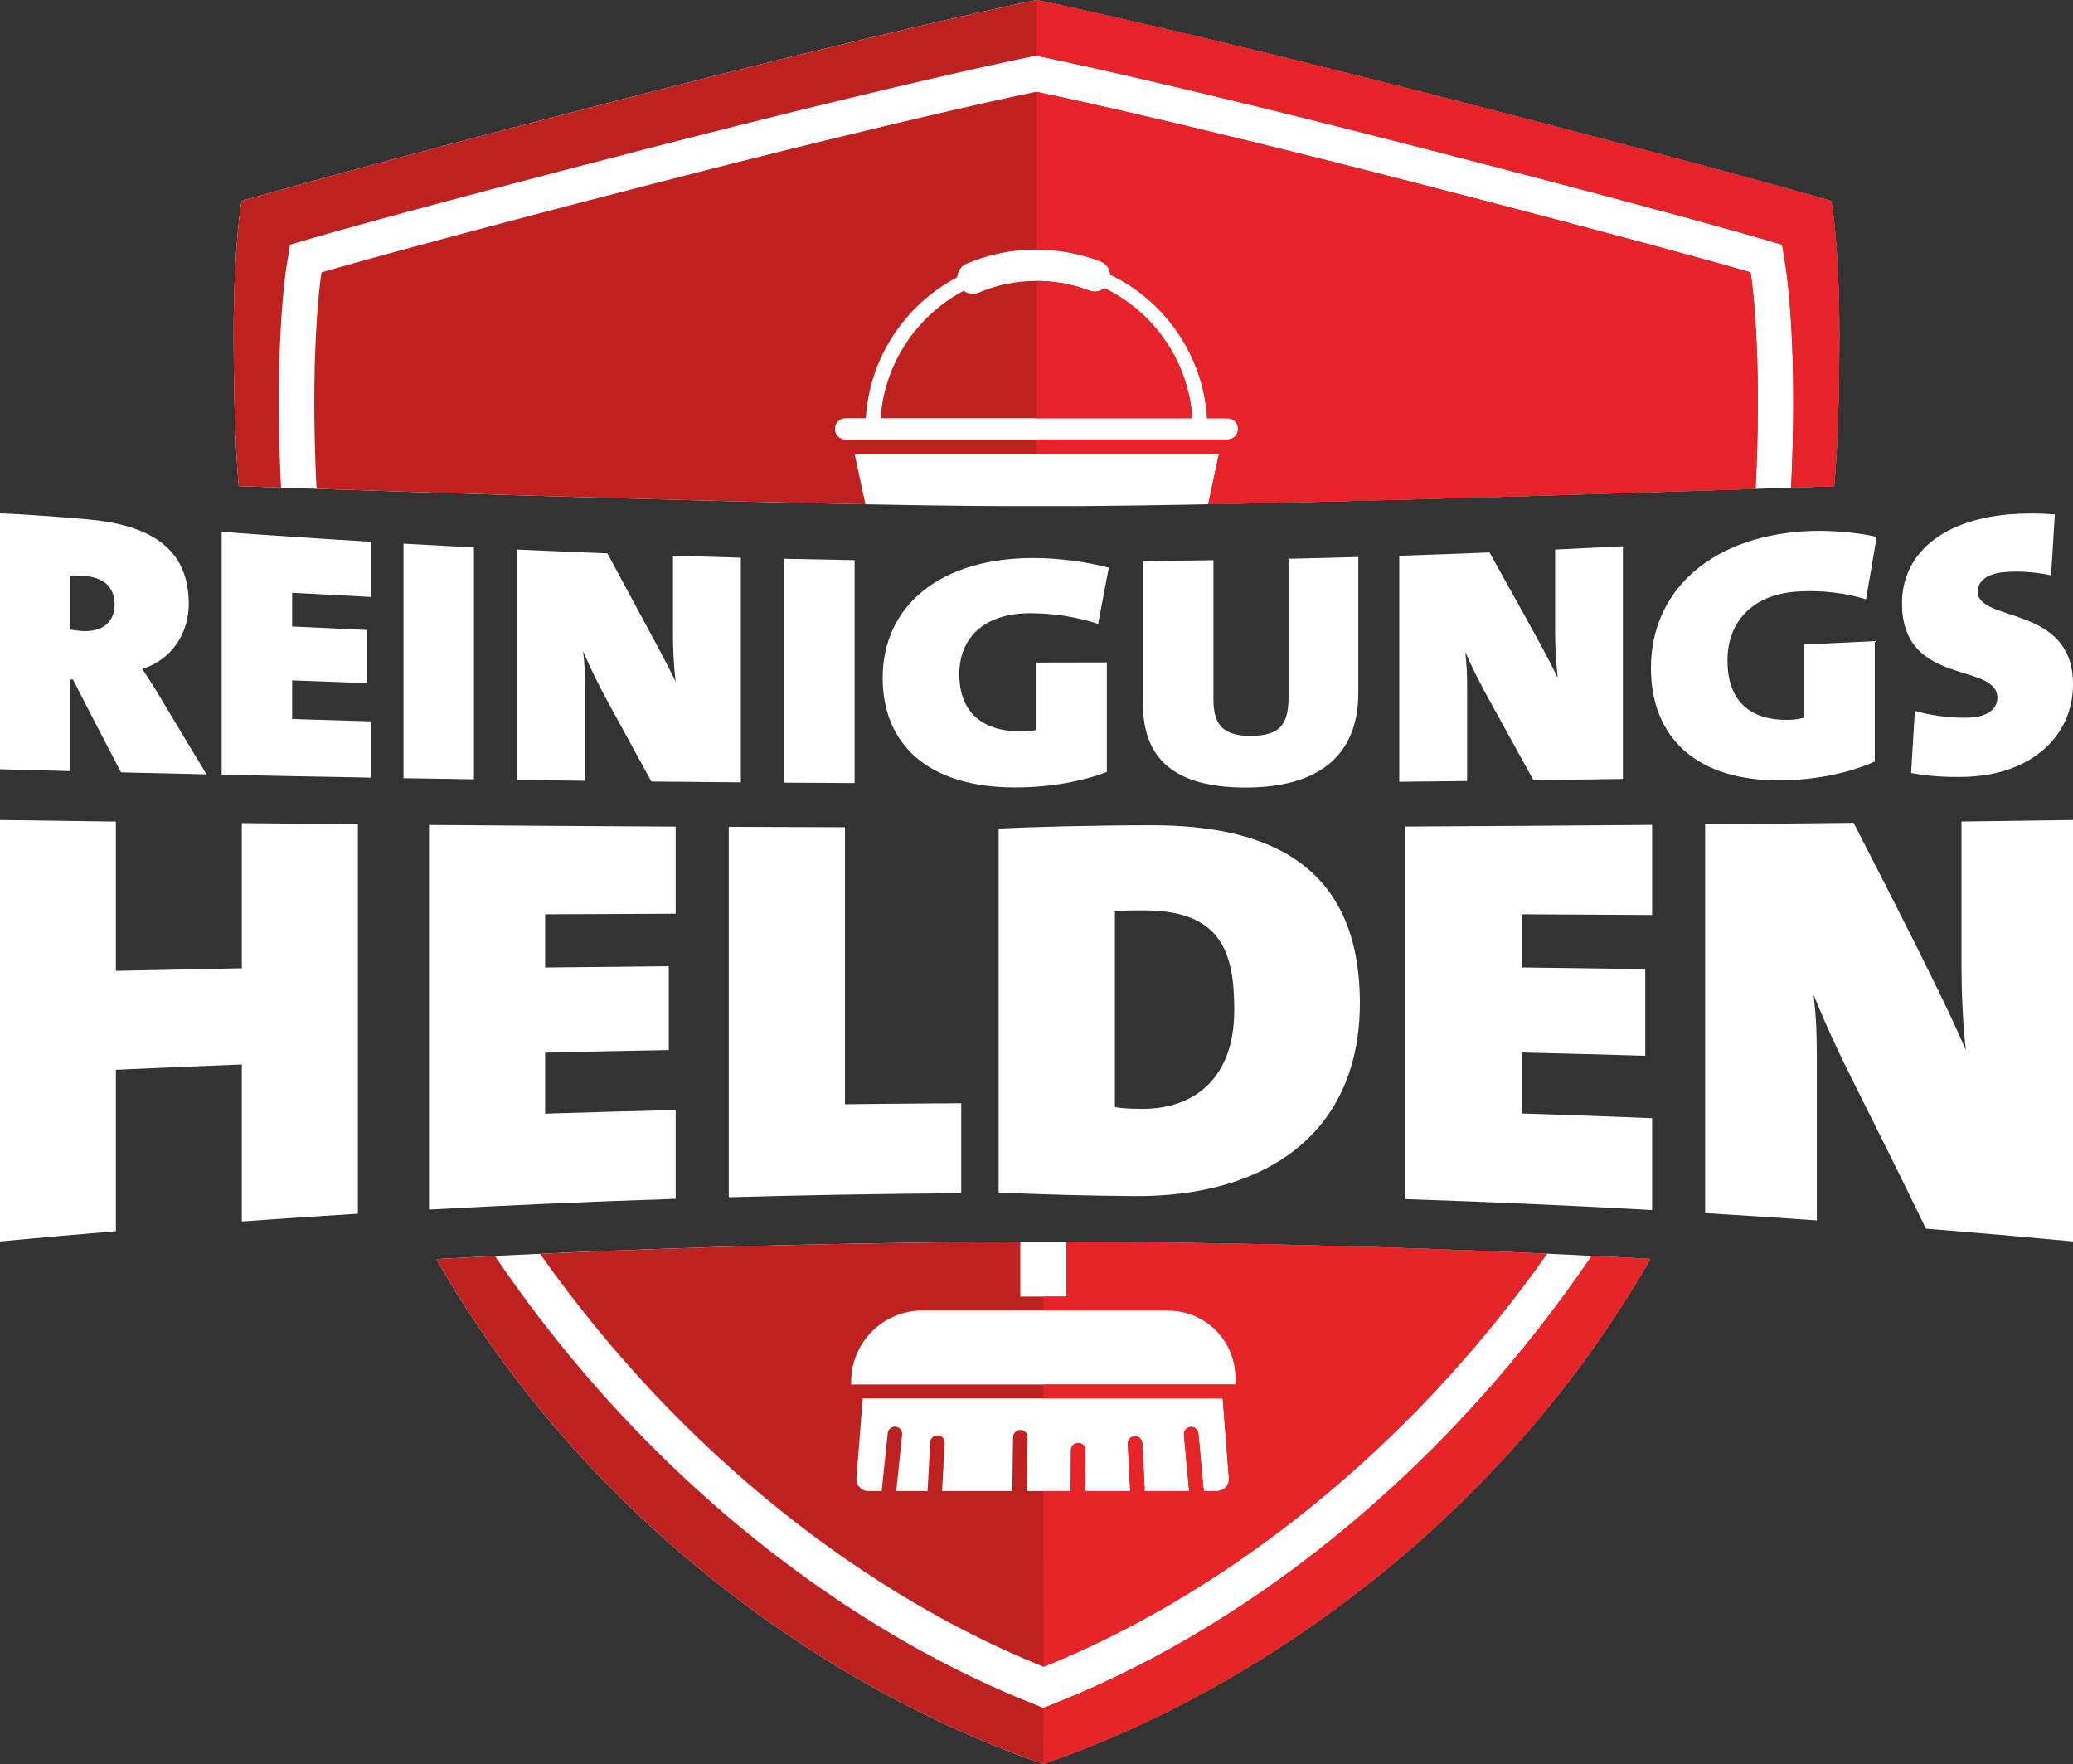
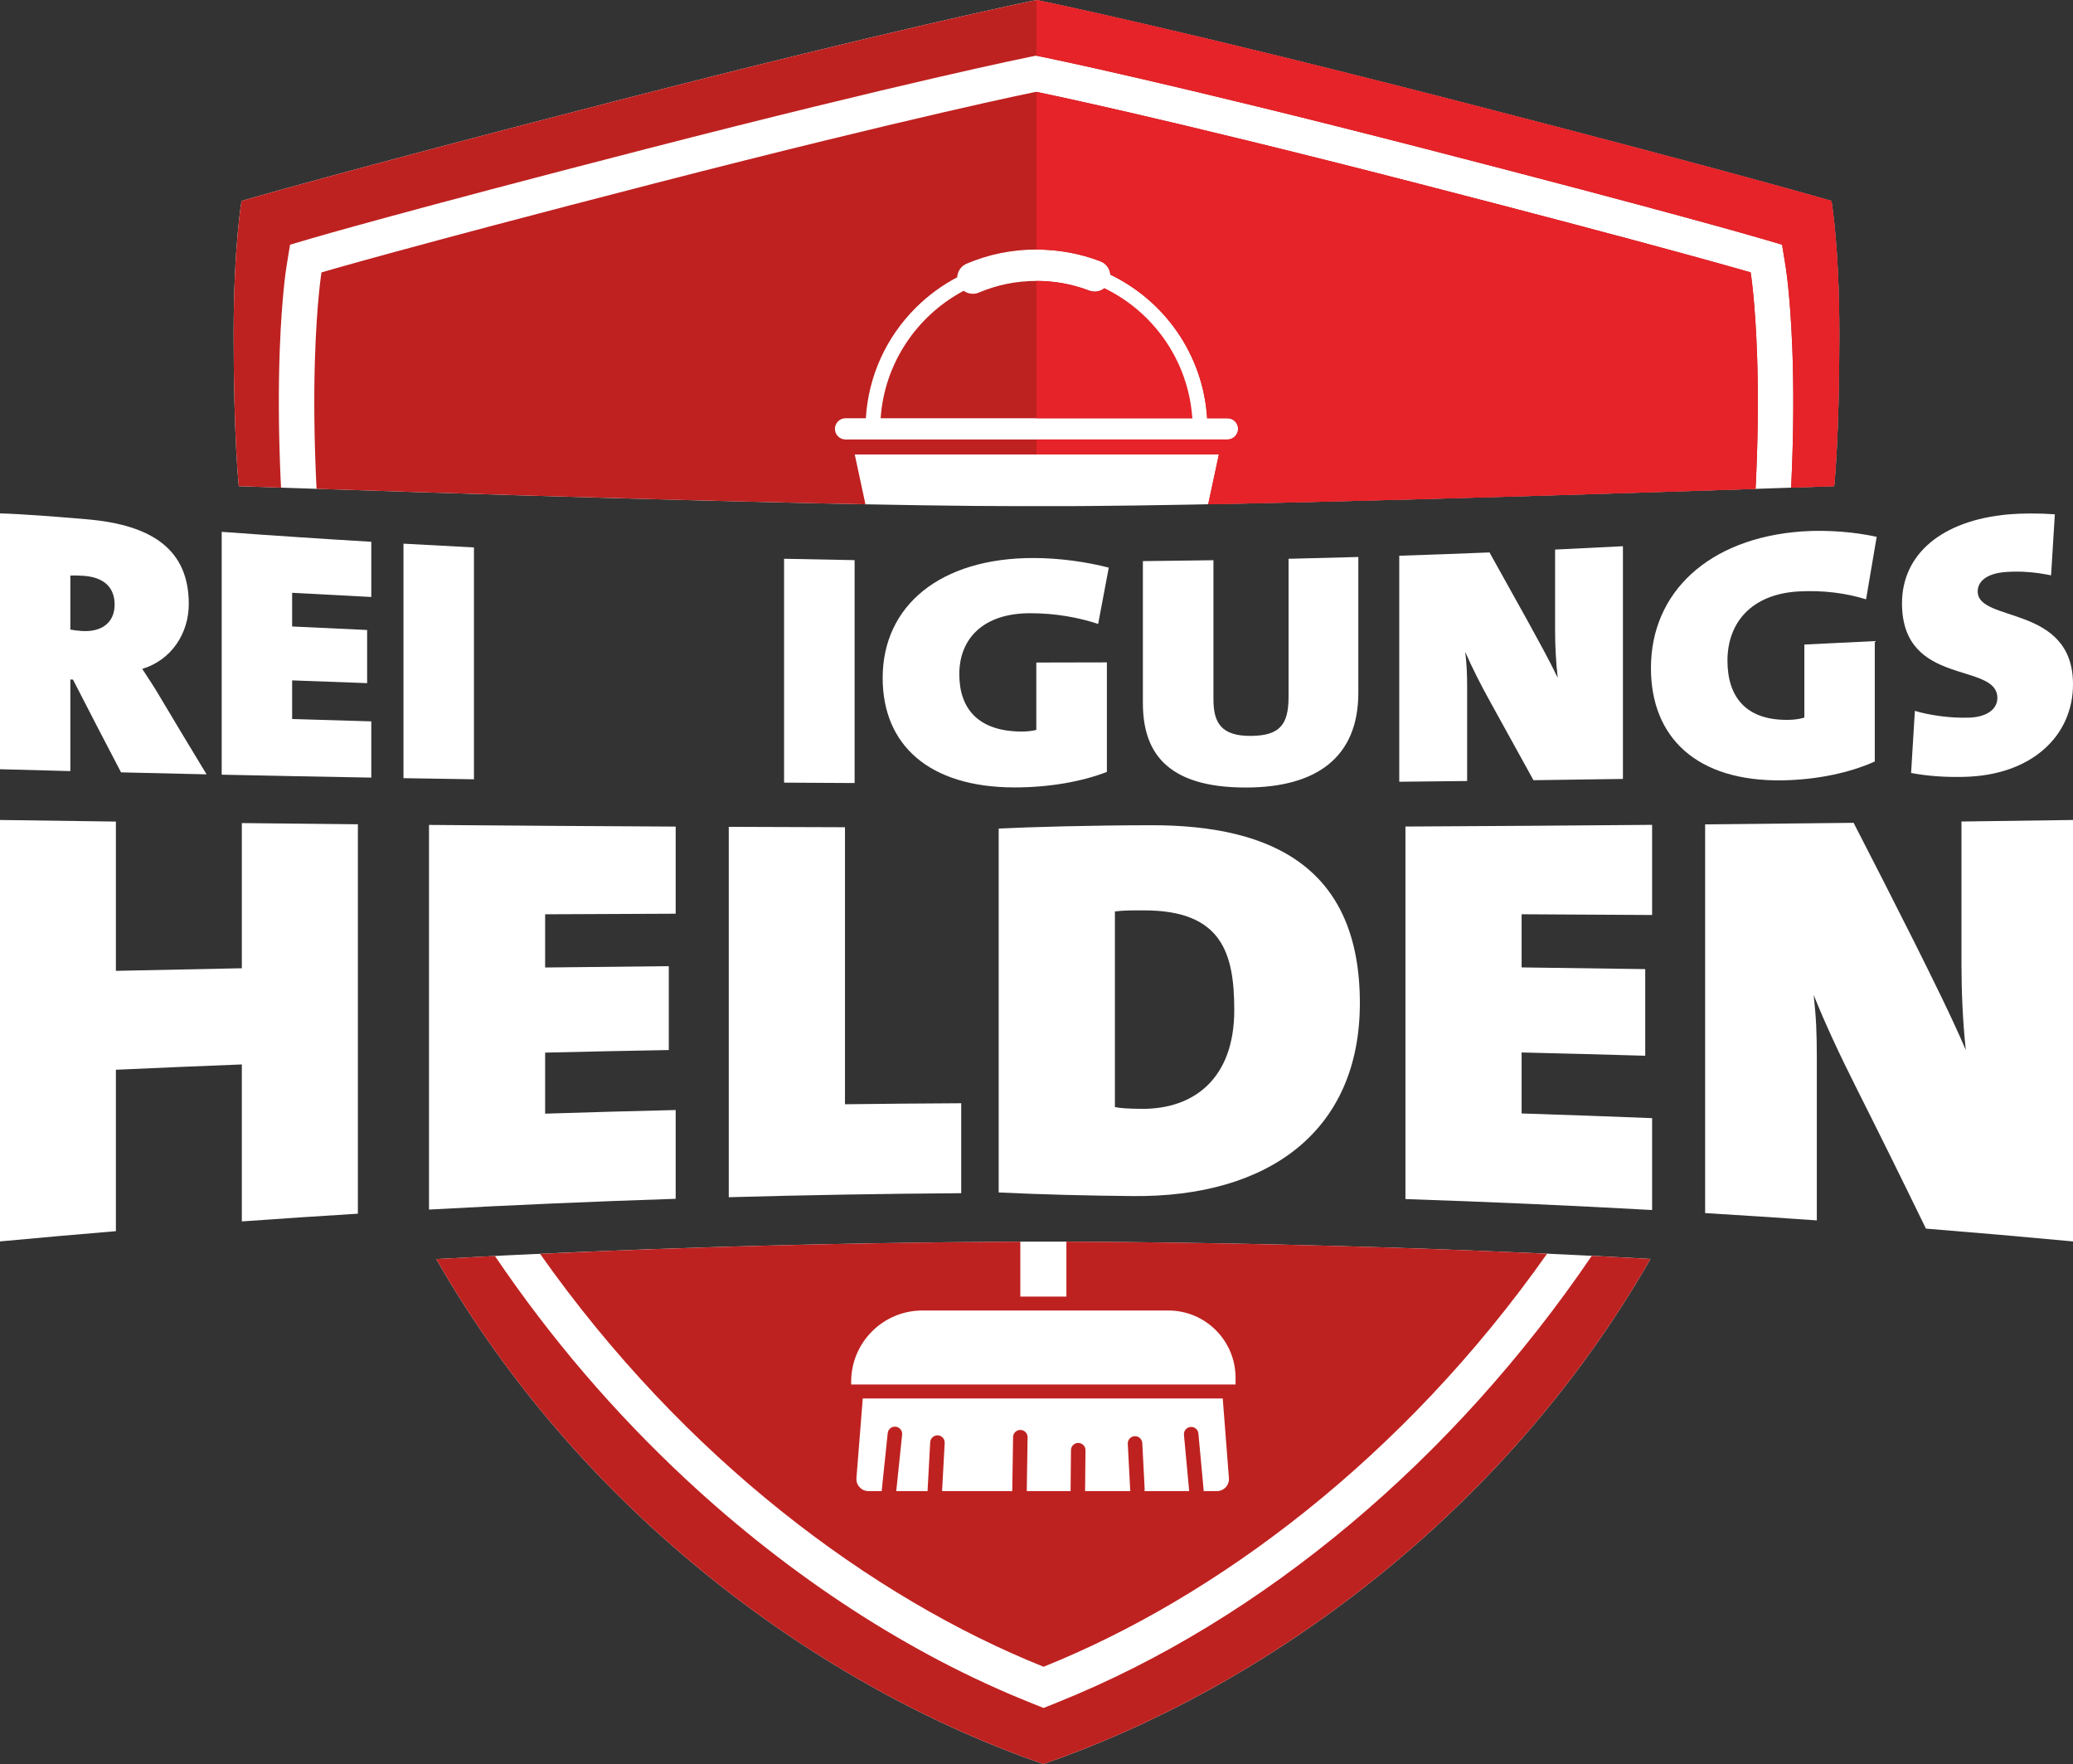
<svg xmlns="http://www.w3.org/2000/svg" version="1.1" id="Logo" x="0px" y="0px" viewBox="0 0 4583.64 3899.84" style="enable-background:new 0 0 4583.64 3899.84;" xml:space="preserve">
  <rect x="0" y="0" width="4583.64" height="3899.84" fill="#333333" stroke="none" />
  <style type="text/css">
	.st0{fill:none;}
	.st1{fill:#FFFFFF;}
	.st2{fill:#BE2220;}
	.st3{fill:#E52528;}
	.st4{fill:#BE2120;}
	.st5{fill:#E52329;}
</style>
  <g>
    <path class="st0" d="M2580.59,2897.18H2037c-87.05,0-157.61,70.56-157.61,157.61v5.95h849.94v-14.82   C2729.33,2963.78,2662.73,2897.18,2580.59,2897.18z" />
    <g>
      <g id="Schrift">
        <g>
          <path class="st1" d="M267.64,1707.5c-35.42-67.56-70.84-135.89-106.25-205.05c-1.95-0.09-3.9-0.19-5.85-0.28      c0,67.51,0,135.02,0,202.53c-51.86-1.33-103.71-2.71-155.54-4.14c0-188.53,0-377.06,0-565.59      c52.67,1.56,122.08,7.06,193.18,13.15c143.88,12.55,224.25,67.29,224.24,187.21c0,64-37.67,123.76-102.93,143.42      c15.06,22.57,28.45,43.33,41,64.8c33.76,56.7,67.51,112.8,101.28,168.33C393.71,1710.49,330.67,1709.03,267.64,1707.5z       M184.82,1272.96c-10.04-0.73-24.26-0.94-29.27-0.49c0,39.79,0,79.59,0,119.38c5.85,1.17,17.57,2.69,25.92,3.18      c42.66,2.49,71.95-17.85,71.95-58.54C253.42,1303.93,235.84,1276.69,184.82,1272.96z" />
          <path class="st1" d="M490.2,1712.61c0-178.95,0-357.9,0-536.85c110.22,8.07,220.48,15.39,330.78,21.98c0,40.68,0,81.36,0,122.04      c-58.36-2.91-116.71-5.99-175.04-9.25c0,24.83,0,49.65,0,74.48c55.27,2.72,110.55,5.3,165.83,7.74c0,39.16,0,78.33,0,117.49      c-55.29-1.92-110.56-3.94-165.83-6.07c0,28.48,0,56.97,0,85.45c58.34,1.81,116.69,3.52,175.04,5.13c0,41.45,0,82.9,0,124.35      C710.68,1717.16,600.42,1715,490.2,1712.61z" />
          <path class="st1" d="M892.13,1720.33c0-172.81,0-345.63,0-518.44c51.94,2.95,103.9,5.74,155.85,8.36c0,170.85,0,341.7,0,512.55      C996.03,1722.03,944.07,1721.2,892.13,1720.33z" />
-           <path class="st1" d="M1440.25,1727.72c-31.58-57.45-63.17-115.19-94.75-173.25c-21.79-39.95-41.91-80.8-56.17-114.87      c3.36,30.01,4.19,47.22,4.19,80.12c0,68.79,0,137.58,0,206.37c-50.02-0.6-100.03-1.24-150.04-1.93c0-169.76,0-339.53,0-509.29      c66.49,3.1,132.99,5.92,199.5,8.48c27.39,51.01,54.78,101.76,82.17,152.26c24.32,45.23,49.47,91.01,68.76,131.35      c-4.19-34.12-5.87-72.66-5.87-103.76c0-58.23,0-116.47,0-174.7c50.03,1.63,100.06,3.11,150.1,4.43c0,165.52,0,331.04,0,496.56      C1572.18,1728.99,1506.21,1728.4,1440.25,1727.72z" />
          <path class="st1" d="M1733.67,1730.2c0-164.97,0-329.94,0-494.91c52,1.18,103.99,2.19,155.99,3.04c0,164.26,0,328.51,0,492.77      C1837.66,1730.85,1785.67,1730.55,1733.67,1730.2z" />
          <path class="st1" d="M2428.14,1379.36c-43.61-14.34-93.95-23.65-150.15-23.68c-103.17-0.09-156.85,55.46-156.85,134.78      c0,76.35,41.94,126.73,138.4,126.8c11.75,0.01,23.48-1.45,31.87-3.62c0-49.65,0-99.3,0-148.96c52.01,0,104.02-0.11,156.03-0.33      c0,80.71,0,161.42,0,242.13c-54.53,21.2-126.67,34.34-203.84,34.3c-190.41-0.05-291.91-94.61-291.91-241.97      c0-159.94,127.49-265.43,333.84-265.19c58.73,0.02,119.97,9.23,166.11,21.29C2443.81,1296.4,2435.98,1337.88,2428.14,1379.36z" />
          <path class="st1" d="M2756.87,1741.01c-182,0.84-229.82-82.84-229.82-186.85c0-104.56,0-209.11,0-313.67      c52.01-0.5,104.01-1.16,156.02-1.98c0,102.66,0,205.33,0,307.99c0,52.53,18.45,80.9,83.03,80.37      c62.91-0.53,83.03-24.23,83.03-85.82c0-101.91,0-203.82,0-305.73c51.44-1.16,102.87-2.48,154.3-3.97c0,100.03,0,200.06,0,300.09      C3003.43,1676.11,2908.69,1740.32,2756.87,1741.01z" />
          <path class="st1" d="M3390.7,1724.83c-31.57-57.5-63.14-114.68-94.71-171.58c-21.8-39.16-41.93-78.97-56.17-112.14      c3.34,29.74,4.18,46.88,4.18,79.69c0,68.61,0,137.23,0,205.84c-50.02,0.57-100.05,1.1-150.08,1.58c0-166.55,0-333.1,0-499.64      c66.52-2.16,133.04-4.6,199.55-7.3c27.38,48.99,54.76,98.17,82.14,147.57c24.31,44.24,49.46,89.4,68.72,129.61      c-4.18-34.6-5.85-73.77-5.85-105.46c0-59.35,0-118.69,0-178.04c50.01-2.33,100.01-4.8,150.01-7.43c0,171.49,0,342.98,0,514.47      C3522.58,1723.02,3456.65,1723.97,3390.7,1724.83z" />
          <path class="st1" d="M4126.1,1324.94c-43.51-13.36-93.76-20.59-149.86-17.37c-102.98,6.04-156.6,68.41-156.6,152.88      c0,81.35,41.88,133.74,138.18,130.9c11.73-0.36,23.44-2.31,31.82-4.94c0-53.82,0-107.64,0-161.47      c51.91-2.43,103.82-4.98,155.72-7.63c0,88.73,0,177.46,0,266.19c-54.41,24.56-126.41,40.22-203.44,41.66      c-190.1,3.05-291.5-94.2-291.49-248.4c-0.01-167.19,127.37-286.94,333.35-301.87c58.63-4.08,119.74,1.71,165.78,11.9      C4141.73,1232.95,4133.91,1279,4126.1,1324.94z" />
          <path class="st1" d="M4341.94,1717.47c-38.47,0.91-78.64-1.45-116.3-8.62c2.79-45.73,5.58-91.49,8.37-137.3      c30.96,9.32,77.8,16.55,120.49,14.95c37.62-1.39,61.89-17.96,61.89-43.48c0.02-80.38-210.82-23.69-210.84-209.26      c-0.01-107.47,86.22-183.07,235.09-196.59c28.45-2.52,67.75-2.76,102.87-0.16c-2.79,45.02-5.58,89.99-8.36,134.92      c-32.61-6.68-66.06-9.91-100.35-7.36c-43.5,3.25-61.9,21.73-61.9,42.99c0.02,69.73,210.76,28.19,210.74,205.31      C4583.64,1626.46,4492.53,1714.44,4341.94,1717.47z" />
        </g>
        <g>
          <path class="st1" d="M534.73,2700.23c0-115.68,0-231.35,0-347.03c-92.86,3.63-185.69,7.55-278.48,11.75      c0,118.95,0,237.9,0,356.84c-85.45,7.11-170.87,14.66-256.25,22.66c0-310.56,0-621.12,0-931.68      c85.39,1.24,170.8,2.41,256.25,3.51c0,110,0,220,0,330c92.8-2.05,185.62-3.97,278.48-5.74c0-106.98,0-213.95,0-320.93      c85.5,0.95,171.03,1.83,256.58,2.64c0,286.97,0,573.94,0,860.9C705.77,2688.41,620.24,2694.1,534.73,2700.23z" />
          <path class="st1" d="M948.58,2674.06c0-283.46,0-566.92,0-850.37c181.73,1.54,363.55,2.77,545.41,3.69c0,64.2,0,128.41,0,192.61      c-96.23,0.36-192.44,0.79-288.63,1.28c0,39.21,0,78.41,0,117.62c91.13-1.12,182.27-2.1,273.43-2.94c0,61.81,0,123.62,0,185.43      c-91.16,1.62-182.3,3.52-273.43,5.69c0,44.98,0,89.97,0,134.95c96.19-3.09,192.4-5.76,288.63-8.03c0,65.42,0,130.85,0,196.27      C1312.13,2656.17,1130.31,2664.1,948.58,2674.06z" />
          <path class="st1" d="M1611.37,2646.73c0-272.94,0-545.87,0-818.81c85.64,0.37,171.3,0.67,256.96,0.89      c0,204.14,0,408.27,0,612.41c85.67-1.06,171.34-1.79,257.01-2.21c0,66.28,0,132.57,0,198.85      C1954,2639.02,1782.67,2641.98,1611.37,2646.73z" />
          <path class="st1" d="M2503.89,2644.2c-100.85-0.89-201.74-3.5-295.69-7.96c0-268.17,0-536.33,0-804.5      c73.23-3.55,200.36-7.14,335.78-7.37c272.2-0.79,462.83,96.22,462.83,393.32C3006.81,2499.35,2806.52,2647.5,2503.89,2644.2z       M2530.15,2012.62c-30.4-0.03-45.61-0.04-64.95,2.34c0,144.15,0,288.31,0,432.46c11.06,2.45,29.02,3.75,59.43,3.96      c114.68,0.86,204.48-66.44,204.48-218.21C2729.12,2106.77,2701.5,2012.74,2530.15,2012.62z" />
          <path class="st1" d="M3107.59,2650.85c0-274.52,0-549.05,0-823.57c181.86-0.94,363.67-2.19,545.4-3.75      c0,66.44,0,132.87,0,199.31c-96.16-0.62-192.34-1.17-288.54-1.65c0,39.17,0,78.35,0,117.52c91.14,1.11,182.26,2.36,273.35,3.75      c0,63.84,0,127.69,0,191.53c-91.1-2.69-182.22-5.11-273.35-7.25c0,44.94,0,89.89,0,134.83c96.2,3.05,192.38,6.5,288.54,10.37      c0,67.7,0,135.4,0,203.1C3471.26,2664.96,3289.45,2656.89,3107.59,2650.85z" />
          <path class="st1" d="M4258.47,2716.16c-51.92-106.72-103.84-211.63-155.78-314.93c-35.85-71.12-68.95-142.56-92.41-201.61      c5.53,52.13,6.91,82.12,6.91,139.35c0,119.67,0,239.34,0,359c-82.29-5.8-164.61-11.18-246.94-16.14c0-286.45,0-572.9,0-859.35      c109.47-1.02,218.9-2.16,328.3-3.41c45.05,87.31,90.09,175.74,135.12,265.42c39.97,80.27,81.33,163.07,113.01,236.99      c-6.89-62.12-9.64-131.99-9.64-188.4c0-105.64,0-211.27,0-316.91c82.23-1.06,164.43-2.19,246.61-3.39      c0,310.56,0,621.12,0,931.68C4475.3,2734.31,4366.91,2724.88,4258.47,2716.16z" />
        </g>
      </g>
      <g>
        <g>
          <path class="st1" d="M3279.91,2765.52c-295.34-11.86-602.63-18.96-918.79-20.58h-101.88c-452.72,2.31-887.79,15.66-1294.6,38.53      c327.48,572.49,862.63,951.07,1342.33,1116.37c479.78-165.33,1014.93-544.08,1342.39-1116.72      C3528.67,2776.38,3405.28,2770.55,3279.91,2765.52z" />
          <g>
            <g>
              <path class="st2" d="M3519.6,2776.31c-304.65,448.29-725.94,804.56-1180.73,986.92l-31.46,12.61l-31.46-12.61        c-263.78-105.77-526.06-275.94-758.48-492.13c-159.56-148.41-300.96-313.92-423.17-494.49c-43.47,2.2-86.81,4.44-129.66,6.85        c327.48,572.49,862.63,951.07,1342.33,1116.37c479.78-165.33,1014.93-544.08,1342.39-1116.72        C3606.48,2780.73,3563.14,2778.48,3519.6,2776.31z" />
              <path class="st2" d="M3279.91,2765.52c-295.34-11.86-602.63-18.96-918.79-20.58h-3.19v121.45h-101.88v-121.43        c-367.63,1.92-723.31,11.22-1061.93,26.89c318.78,452.43,733.38,760.59,1113.29,912.93        c379.96-152.36,794.57-460.64,1113.37-913.18C3374.09,2769.47,3327.19,2767.42,3279.91,2765.52z M2690.63,3296.47h-29.31        c0.08-0.92,0.11-1.85,0.02-2.8l-11.54-124.57c-0.82-8.82-8.64-15.22-17.45-14.49c-8.82,0.82-15.3,8.63-14.49,17.45        l11.53,124.4h-98.98c0.39-1.53,0.64-3.12,0.55-4.78l-5.27-101.44c-0.46-8.84-7.87-15.64-16.85-15.18        c-8.84,0.46-15.64,8-15.18,16.84l5.27,101.44c0.06,1.07,0.22,2.12,0.47,3.12h-100.29c0.03-0.39,0.12-0.76,0.13-1.16        l0.87-89.15c0.09-8.86-7.02-16.11-15.88-16.19c-0.05,0-0.11,0-0.16,0c-8.78,0-15.95,7.08-16.03,15.88l-0.87,89.15        c0,0.5,0.09,0.98,0.13,1.48h-97.04l1.84-118.98c0.14-8.85-6.93-16.14-15.79-16.28c-0.08,0-0.17,0-0.25,0        c-8.74,0-15.9,7.02-16.03,15.79l-1.85,119.47h-155.22c0.01-0.15,0.06-0.29,0.07-0.45l5.78-105.92        c0.48-8.84-6.3-16.4-15.14-16.89c-8.74-0.43-16.41,6.29-16.89,15.14l-5.78,105.93c-0.04,0.75,0.04,1.47,0.1,2.19h-69.41        l13-124.81c0.92-8.81-5.48-16.69-14.29-17.61c-8.83-0.94-16.69,5.48-17.61,14.29l-13.18,126.48        c-0.06,0.56-0.01,1.11-0.01,1.66h-29.31c-15.92,0-28.3-13.83-26.56-29.65l13.89-175.19h795.96l13.59,175.19        C2718.94,3282.64,2706.55,3296.47,2690.63,3296.47z M2731.96,3060.74h-849.94v-5.95c0-87.05,70.56-157.61,157.61-157.61        h543.59c82.15,0,148.74,66.59,148.74,148.74V3060.74z" />
            </g>
            <g>
-               <path class="st3" d="M3519.6,2776.31c-304.65,448.29-725.94,804.56-1180.73,986.92l-31.46,12.61l-0.43,123.99        c479.78-165.33,1014.93-544.08,1342.39-1116.72C3606.48,2780.73,3563.14,2778.48,3519.6,2776.31z" />
-               <path class="st3" d="M3279.91,2765.52c-295.34-11.86-602.63-18.96-918.79-20.58h-3.19v121.45h-50.95v30.79h276.24        c82.15,0,148.74,66.59,148.74,148.74v14.82h-424.98v30.89h396.62l13.59,175.19c1.75,15.82-10.64,29.65-26.56,29.65h-29.31        c0.08-0.92,0.11-1.85,0.02-2.8l-11.54-124.57c-0.82-8.82-8.64-15.22-17.45-14.49c-8.82,0.82-15.3,8.63-14.49,17.45        l11.53,124.4h-98.98c0.39-1.53,0.64-3.12,0.55-4.78l-5.27-101.44c-0.46-8.84-7.87-15.64-16.85-15.18        c-8.84,0.46-15.64,8-15.18,16.84l5.27,101.44c0.06,1.07,0.22,2.12,0.47,3.12h-100.29c0.03-0.39,0.12-0.76,0.13-1.16        l0.87-89.15c0.09-8.86-7.02-16.11-15.88-16.19c-0.05,0-0.11,0-0.16,0c-8.78,0-15.95,7.08-16.03,15.88l-0.87,89.15        c0,0.5,0.09,0.98,0.13,1.48h-60.32l0.43,388.31c379.96-152.36,794.57-460.64,1113.37-913.18        C3374.09,2769.47,3327.19,2767.42,3279.91,2765.52z" />
-             </g>
+               </g>
          </g>
          <path class="st0" d="M2705.12,3091.63h-795.96l-13.89,175.19c-1.75,15.82,10.64,29.65,26.56,29.65h29.31      c0-0.55-0.05-1.1,0.01-1.66l13.18-126.48c0.92-8.81,8.78-15.23,17.61-14.29c8.81,0.92,15.21,8.8,14.29,17.61l-13,124.81h69.41      c-0.06-0.72-0.14-1.44-0.1-2.19l5.78-105.93c0.48-8.85,8.15-15.57,16.89-15.14c8.84,0.48,15.62,8.04,15.14,16.89l-5.78,105.92      c-0.01,0.15-0.06,0.29-0.07,0.45h155.22l1.85-119.47c0.14-8.77,7.29-15.79,16.03-15.79c0.08,0,0.17,0,0.25,0      c8.86,0.14,15.93,7.43,15.79,16.28l-1.84,118.98h97.04c-0.04-0.49-0.14-0.97-0.13-1.47l0.87-89.15      c0.09-8.8,7.25-15.88,16.03-15.88c0.05,0,0.11,0,0.16,0c8.86,0.09,15.97,7.34,15.88,16.19l-0.87,89.15c0,0.4-0.1,0.77-0.13,1.16      h100.29c-0.25-1.01-0.42-2.05-0.47-3.12l-5.27-101.44c-0.46-8.84,6.33-16.39,15.18-16.84c8.98-0.45,16.39,6.34,16.85,15.18      l5.27,101.44c0.09,1.66-0.16,3.25-0.55,4.78h98.98l-11.53-124.4c-0.81-8.82,5.67-16.63,14.49-17.45      c8.81-0.73,16.63,5.67,17.45,14.49l11.54,124.57c0.09,0.95,0.05,1.88-0.02,2.8h29.31c15.92,0,28.3-13.83,26.56-29.65      L2705.12,3091.63z" />
        </g>
        <g>
          <path class="st1" d="M2340.59,1118.95c0.8,0,1.6,0,2.4,0c1.23,0,2.47,0,3.71-0.01c0.88,0,1.77,0,2.66-0.01      c1.12,0,2.23,0,3.35-0.01c1.09,0,2.19-0.01,3.29-0.01c0.99,0,1.97-0.01,2.97-0.01c1.29,0,2.58-0.01,3.88-0.01      c0.82,0,1.63-0.01,2.45-0.01c6.58-0.02,13.28-0.06,20.09-0.09c0,0,0,0,0,0c2.29-0.01,4.6-0.03,6.91-0.04c0.08,0,0.17,0,0.26,0      c2.27-0.01,4.55-0.03,6.85-0.05c0.02,0,0.04,0,0.06,0c2.35-0.02,4.71-0.03,7.08-0.05c0.02,0,0.03,0,0.04,0      c520.26-3.85,1649.01-43.83,1649.01-43.83s11.44-104.04,11.44-334.74c0-198.19-17.57-295.95-17.57-295.95      s-212.78-62.58-819.83-219.03C2607.48,64.76,2310.13,3.72,2291.82,0c-18.31,3.72-315.66,64.76-937.83,225.11      C746.94,381.56,534.16,444.14,534.16,444.14s-17.57,97.76-17.57,295.95c0,230.7,11.44,334.74,11.44,334.74      s701.75,24.85,1253.65,37.25l0.01,0.04c183.68,4.12,350.66,6.86,469.44,6.83c14.27,0,27.86-0.04,40.7-0.12c0.12,0,0.24,0,0.36,0      c6.64,0.04,13.49,0.07,20.52,0.09c0.19,0,0.38,0,0.57,0c1.48,0,2.98,0.01,4.48,0.01c0.41,0,0.82,0,1.24,0c1.4,0,2.8,0,4.21,0.01      c0.55,0,1.1,0,1.66,0c1.32,0,2.64,0,3.97,0c0.67,0,1.33,0,2,0c1.26,0,2.53,0,3.81,0c0.76,0,1.52,0,2.29,0      C2338.14,1118.96,2339.37,1118.95,2340.59,1118.95z" />
          <g>
-             <path class="st2" d="M2442.13,637.16c-9.26,7.29-21.93,9.78-33.76,5.26c-37.16-14.18-76.38-21.37-116.55-21.37       c-44.19,0-87.02,8.65-127.33,25.7c-4.41,1.86-8.99,2.75-13.5,2.75c-7.31,0-14.39-2.39-20.26-6.62       c-102.82,54.64-175.22,159.71-183.5,281.8h689.15C2627.84,798.06,2550.85,689.92,2442.13,637.16z" />
+             <path class="st2" d="M2442.13,637.16c-9.26,7.29-21.93,9.78-33.76,5.26c-37.16-14.18-76.38-21.37-116.55-21.37       c-44.19,0-87.02,8.65-127.33,25.7c-4.41,1.86-8.99,2.75-13.5,2.75c-7.31,0-14.39-2.39-20.26-6.62       c-102.82,54.64-175.22,159.71-183.5,281.8h689.15z" />
            <path class="st4" d="M3886.73,869.87c-0.02-4.38-0.06-8.73-0.1-13.01c-0.03-2.63-0.05-5.24-0.09-7.82       c-0.06-4.74-0.12-9.42-0.2-14.03c-0.03-2.07-0.07-4.13-0.11-6.17c-0.1-5.1-0.2-10.14-0.32-15.07c-0.03-1.3-0.06-2.6-0.09-3.88       c-0.14-5.72-0.3-11.34-0.47-16.83c-0.01-0.43-0.03-0.87-0.04-1.3c-3.95-125.21-14.41-189.56-14.41-189.56       s-191.17-56.23-736.61-196.8c-576.57-148.6-842.65-202.26-843.41-202.42c-0.76,0.15-266.83,53.81-843.41,202.42       c-545.44,140.57-736.61,196.8-736.61,196.8s-10.47,64.35-14.41,189.56c-0.01,0.43-0.03,0.87-0.04,1.3       c-0.17,5.49-0.33,11.11-0.47,16.83c-0.03,1.29-0.06,2.58-0.09,3.88c-0.12,4.94-0.22,9.97-0.32,15.07       c-0.04,2.04-0.08,4.1-0.11,6.17c-0.08,4.61-0.14,9.29-0.2,14.03c-0.03,2.59-0.06,5.2-0.09,7.82c-0.04,4.28-0.07,8.62-0.1,13.01       c-0.02,3.18-0.03,6.39-0.04,9.63c-0.01,4.08-0.01,8.23-0.01,12.4c0,3.6,0.01,7.21,0.03,10.87c0.02,3.93,0.04,7.91,0.07,11.91       c0.03,4.03,0.06,8.08,0.11,12.19c0.04,3.9,0.1,7.86,0.15,11.84c0.06,4.25,0.12,8.51,0.2,12.83c0.07,3.96,0.15,7.98,0.24,12.01       c0.1,4.52,0.19,9.06,0.31,13.67c0.1,3.99,0.21,8.05,0.32,12.11c0.13,4.74,0.27,9.5,0.42,14.33c0.13,4.09,0.27,8.24,0.42,12.38       c0.17,4.89,0.34,9.79,0.53,14.77c0.17,4.39,0.36,8.86,0.54,13.32c0.2,4.83,0.4,9.67,0.62,14.58       c0.33,7.26,0.68,14.59,1.05,22.01c242.52,8.13,698.27,22.75,1081.69,31.37l0.01,0.04c45.14,1.01,89.26,1.94,131.91,2.77       l-23.62-110.2h805.09l-23.61,110.14c404-7.85,938.96-24.96,1210.31-34.05c0.37-7.44,0.72-14.79,1.05-22.07       c0.22-4.91,0.42-9.74,0.62-14.58c0.19-4.46,0.37-8.93,0.54-13.32c0.19-4.98,0.36-9.88,0.53-14.77       c0.14-4.15,0.29-8.3,0.42-12.38c0.15-4.83,0.29-9.58,0.42-14.33c0.11-4.06,0.23-8.11,0.32-12.11       c0.11-4.61,0.21-9.15,0.31-13.67c0.08-4.03,0.17-8.05,0.24-12.01c0.08-4.32,0.14-8.59,0.2-12.83       c0.06-3.97,0.11-7.93,0.15-11.84c0.05-4.11,0.08-8.16,0.11-12.19c0.03-4,0.06-7.98,0.07-11.91c0.01-3.66,0.02-7.28,0.03-10.87       c0-4.17,0-8.32-0.01-12.4C3886.76,876.26,3886.74,873.06,3886.73,869.87z M2714.09,971.59h-844.53       c-12.96,0-23.46-10.5-23.46-23.46c0-12.96,10.5-23.46,23.46-23.46h44.92c5.65-92.74,44.67-179.12,111.16-245.04       c27.2-26.97,57.81-49.28,90.82-66.6c0.68-12.84,8.36-24.81,21-30.16c48.91-20.69,100.84-31.18,154.36-31.18       c48.66,0,96.19,8.72,141.28,25.93c12.89,4.92,21.03,16.71,22.09,29.59c120.23,57.85,205.29,177.48,213.91,317.46h44.99       c12.96,0,23.46,10.5,23.46,23.46C2737.55,961.09,2727.04,971.59,2714.09,971.59z" />
            <path class="st2" d="M4049.48,444.14c0,0-212.78-62.58-819.82-219.03C2607.48,64.76,2310.13,3.72,2291.82,0       c-18.31,3.72-315.66,64.76-937.83,225.11C746.94,381.56,534.16,444.14,534.16,444.14s-17.57,97.76-17.57,295.95       c0,230.7,11.44,334.74,11.44,334.74s34.17,1.21,93.35,3.23c-0.31-6.36-0.6-12.66-0.87-18.92c-0.01,0-0.01,0-0.02,0       c-0.05-1.14-0.09-2.23-0.14-3.37c-0.23-5.18-0.43-10.26-0.63-15.35c-0.17-4.23-0.34-8.48-0.5-12.65       c-0.19-5.13-0.36-10.17-0.52-15.22c-0.13-3.99-0.27-7.99-0.39-11.93c-0.15-5.08-0.29-10.07-0.42-15.06       c-0.1-3.76-0.2-7.52-0.29-11.22c-0.12-5.03-0.22-9.97-0.32-14.9c-0.07-3.53-0.14-7.06-0.2-10.53       c-0.08-4.84-0.15-9.61-0.21-14.35c-0.05-3.54-0.09-7.09-0.13-10.58c-0.04-4.42-0.08-8.76-0.1-13.09       c-0.02-3.7-0.05-7.39-0.06-11.03c-0.01-4.04-0.02-8.03-0.02-11.99c0-3.78,0-7.55,0.02-11.26c0.01-3.63,0.03-7.21,0.06-10.77       c0.03-4.01,0.06-7.99,0.1-11.91c0.03-2.99,0.07-5.96,0.1-8.9c0.06-4.5,0.12-8.94,0.2-13.32c0.04-2.25,0.08-4.48,0.12-6.69       c0.09-4.84,0.2-9.61,0.31-14.31c0.04-1.73,0.08-3.46,0.13-5.17c0.14-5.28,0.28-10.46,0.44-15.55c0.03-0.88,0.05-1.76,0.08-2.63       c0.19-5.93,0.39-11.72,0.61-17.39c0-0.02,0-0.03,0-0.05c4.4-114.84,13.96-175.84,14.68-180.28l7.91-48.69l47.33-13.92       c7.86-2.31,198.67-58.2,739.16-197.5c572.81-147.63,844.85-202.82,847.53-203.36l15.48-3.12l0.04,0.01l0.04-0.01l15.48,3.12       c2.68,0.54,274.72,55.73,847.53,203.36c540.5,139.3,731.31,195.19,739.16,197.5l47.33,13.92l7.91,48.69       c0.72,4.44,10.29,65.44,14.68,180.28c0,0.01,0,0.03,0,0.05c0.22,5.67,0.42,11.46,0.61,17.39c0.03,0.87,0.05,1.75,0.08,2.63       c0.16,5.09,0.31,10.27,0.44,15.55c0.04,1.71,0.09,3.44,0.13,5.17c0.11,4.7,0.22,9.46,0.31,14.31c0.04,2.22,0.08,4.45,0.12,6.69       c0.08,4.38,0.14,8.82,0.2,13.32c0.04,2.94,0.07,5.91,0.1,8.9c0.04,3.93,0.07,7.9,0.1,11.91c0.02,3.56,0.04,7.14,0.06,10.77       c0.01,3.71,0.02,7.48,0.02,11.26c0,3.97,0,7.95-0.02,11.99c-0.01,3.64-0.03,7.33-0.06,11.03c-0.03,4.33-0.06,8.68-0.1,13.09       c-0.04,3.49-0.08,7.03-0.13,10.58c-0.06,4.75-0.13,9.51-0.21,14.35c-0.06,3.48-0.13,7.01-0.2,10.53       c-0.1,4.93-0.2,9.87-0.31,14.9c-0.09,3.7-0.19,7.47-0.29,11.22c-0.13,4.99-0.27,9.98-0.42,15.06       c-0.12,3.93-0.26,7.94-0.39,11.93c-0.17,5.04-0.33,10.09-0.52,15.22c-0.15,4.17-0.33,8.42-0.5,12.65       c-0.2,5.09-0.41,10.17-0.63,15.35c-0.05,1.14-0.09,2.23-0.14,3.37c0,0-0.01,0-0.02,0c-0.28,6.28-0.57,12.59-0.88,18.98       l95.24-3.29c0,0,11.44-104.04,11.44-334.74C4067.05,541.9,4049.48,444.14,4049.48,444.14z" />
          </g>
          <g>
            <path class="st5" d="M4049.48,444.14c0,0-212.78-62.58-819.82-219.03C2607.48,64.76,2310.13,3.72,2291.82,0v123.22l14.57,2.94       c2.68,0.54,274.72,55.73,847.53,203.36c540.5,139.3,731.31,195.19,739.16,197.5l47.33,13.92l7.91,48.69       c0.72,4.44,10.29,65.44,14.68,180.28c0,0.01,0,0.03,0,0.05c0.22,5.67,0.42,11.46,0.61,17.39c0.03,0.87,0.05,1.75,0.08,2.63       c0.16,5.09,0.31,10.27,0.44,15.55c0.04,1.71,0.09,3.44,0.13,5.17c0.11,4.7,0.22,9.46,0.31,14.31c0.04,2.22,0.08,4.45,0.12,6.69       c0.08,4.38,0.14,8.82,0.2,13.32c0.04,2.94,0.07,5.91,0.1,8.9c0.04,3.93,0.07,7.9,0.1,11.91c0.02,3.56,0.04,7.14,0.06,10.77       c0.01,3.71,0.02,7.48,0.02,11.26c0,3.97,0,7.95-0.02,11.99c-0.01,3.64-0.03,7.33-0.06,11.03c-0.03,4.33-0.06,8.68-0.1,13.09       c-0.04,3.49-0.08,7.03-0.13,10.58c-0.06,4.75-0.13,9.51-0.21,14.35c-0.06,3.48-0.13,7.01-0.2,10.53       c-0.1,4.93-0.2,9.87-0.31,14.9c-0.09,3.7-0.19,7.47-0.29,11.22c-0.13,4.99-0.27,9.98-0.42,15.06       c-0.12,3.93-0.26,7.94-0.39,11.93c-0.17,5.04-0.33,10.09-0.52,15.22c-0.15,4.17-0.33,8.42-0.5,12.65       c-0.2,5.09-0.41,10.17-0.63,15.35c-0.05,1.14-0.09,2.23-0.14,3.37c0,0-0.01,0-0.02,0c-0.28,6.28-0.57,12.59-0.88,18.98       l95.24-3.29c0,0,11.44-104.04,11.44-334.74C4067.05,541.9,4049.48,444.14,4049.48,444.14z" />
            <path class="st5" d="M2442.13,637.16c-9.26,7.29-21.93,9.78-33.76,5.26c-37.16-14.18-76.38-21.37-116.55-21.37v303.62h344.55       C2627.84,798.06,2550.85,689.92,2442.13,637.16z" />
            <path class="st5" d="M3886.73,869.87c-0.02-4.38-0.06-8.73-0.1-13.01c-0.03-2.63-0.05-5.24-0.09-7.82       c-0.06-4.74-0.12-9.42-0.2-14.03c-0.03-2.07-0.07-4.13-0.11-6.17c-0.1-5.1-0.2-10.14-0.32-15.07c-0.03-1.3-0.06-2.6-0.09-3.88       c-0.14-5.72-0.3-11.34-0.47-16.83c-0.01-0.43-0.03-0.87-0.04-1.3c-3.95-125.21-14.41-189.56-14.41-189.56       s-191.17-56.23-736.61-196.8c-557.63-143.72-824.82-198.63-842.46-202.23V551.7c48.66,0,96.19,8.72,141.28,25.93       c12.89,4.92,21.03,16.71,22.09,29.59c120.23,57.85,205.29,177.48,213.91,317.46h44.99c12.96,0,23.46,10.5,23.46,23.46       c0,12.96-10.5,23.46-23.46,23.46h-422.26v33.1h403.25l-23.61,110.14c404-7.85,938.96-24.96,1210.31-34.05       c0.37-7.44,0.72-14.79,1.05-22.07c0.22-4.91,0.42-9.74,0.62-14.58c0.19-4.46,0.37-8.93,0.54-13.32       c0.19-4.98,0.36-9.88,0.53-14.77c0.14-4.15,0.29-8.3,0.42-12.38c0.15-4.83,0.29-9.58,0.42-14.33       c0.11-4.06,0.23-8.11,0.32-12.11c0.11-4.61,0.21-9.15,0.31-13.67c0.08-4.03,0.17-8.05,0.24-12.01       c0.08-4.32,0.14-8.59,0.2-12.83c0.06-3.97,0.11-7.93,0.15-11.84c0.05-4.11,0.08-8.16,0.11-12.19c0.03-4,0.06-7.98,0.07-11.91       c0.01-3.66,0.02-7.28,0.03-10.87c0-4.17,0-8.32-0.01-12.4C3886.76,876.26,3886.74,873.06,3886.73,869.87z" />
          </g>
        </g>
      </g>
    </g>
  </g>
</svg>